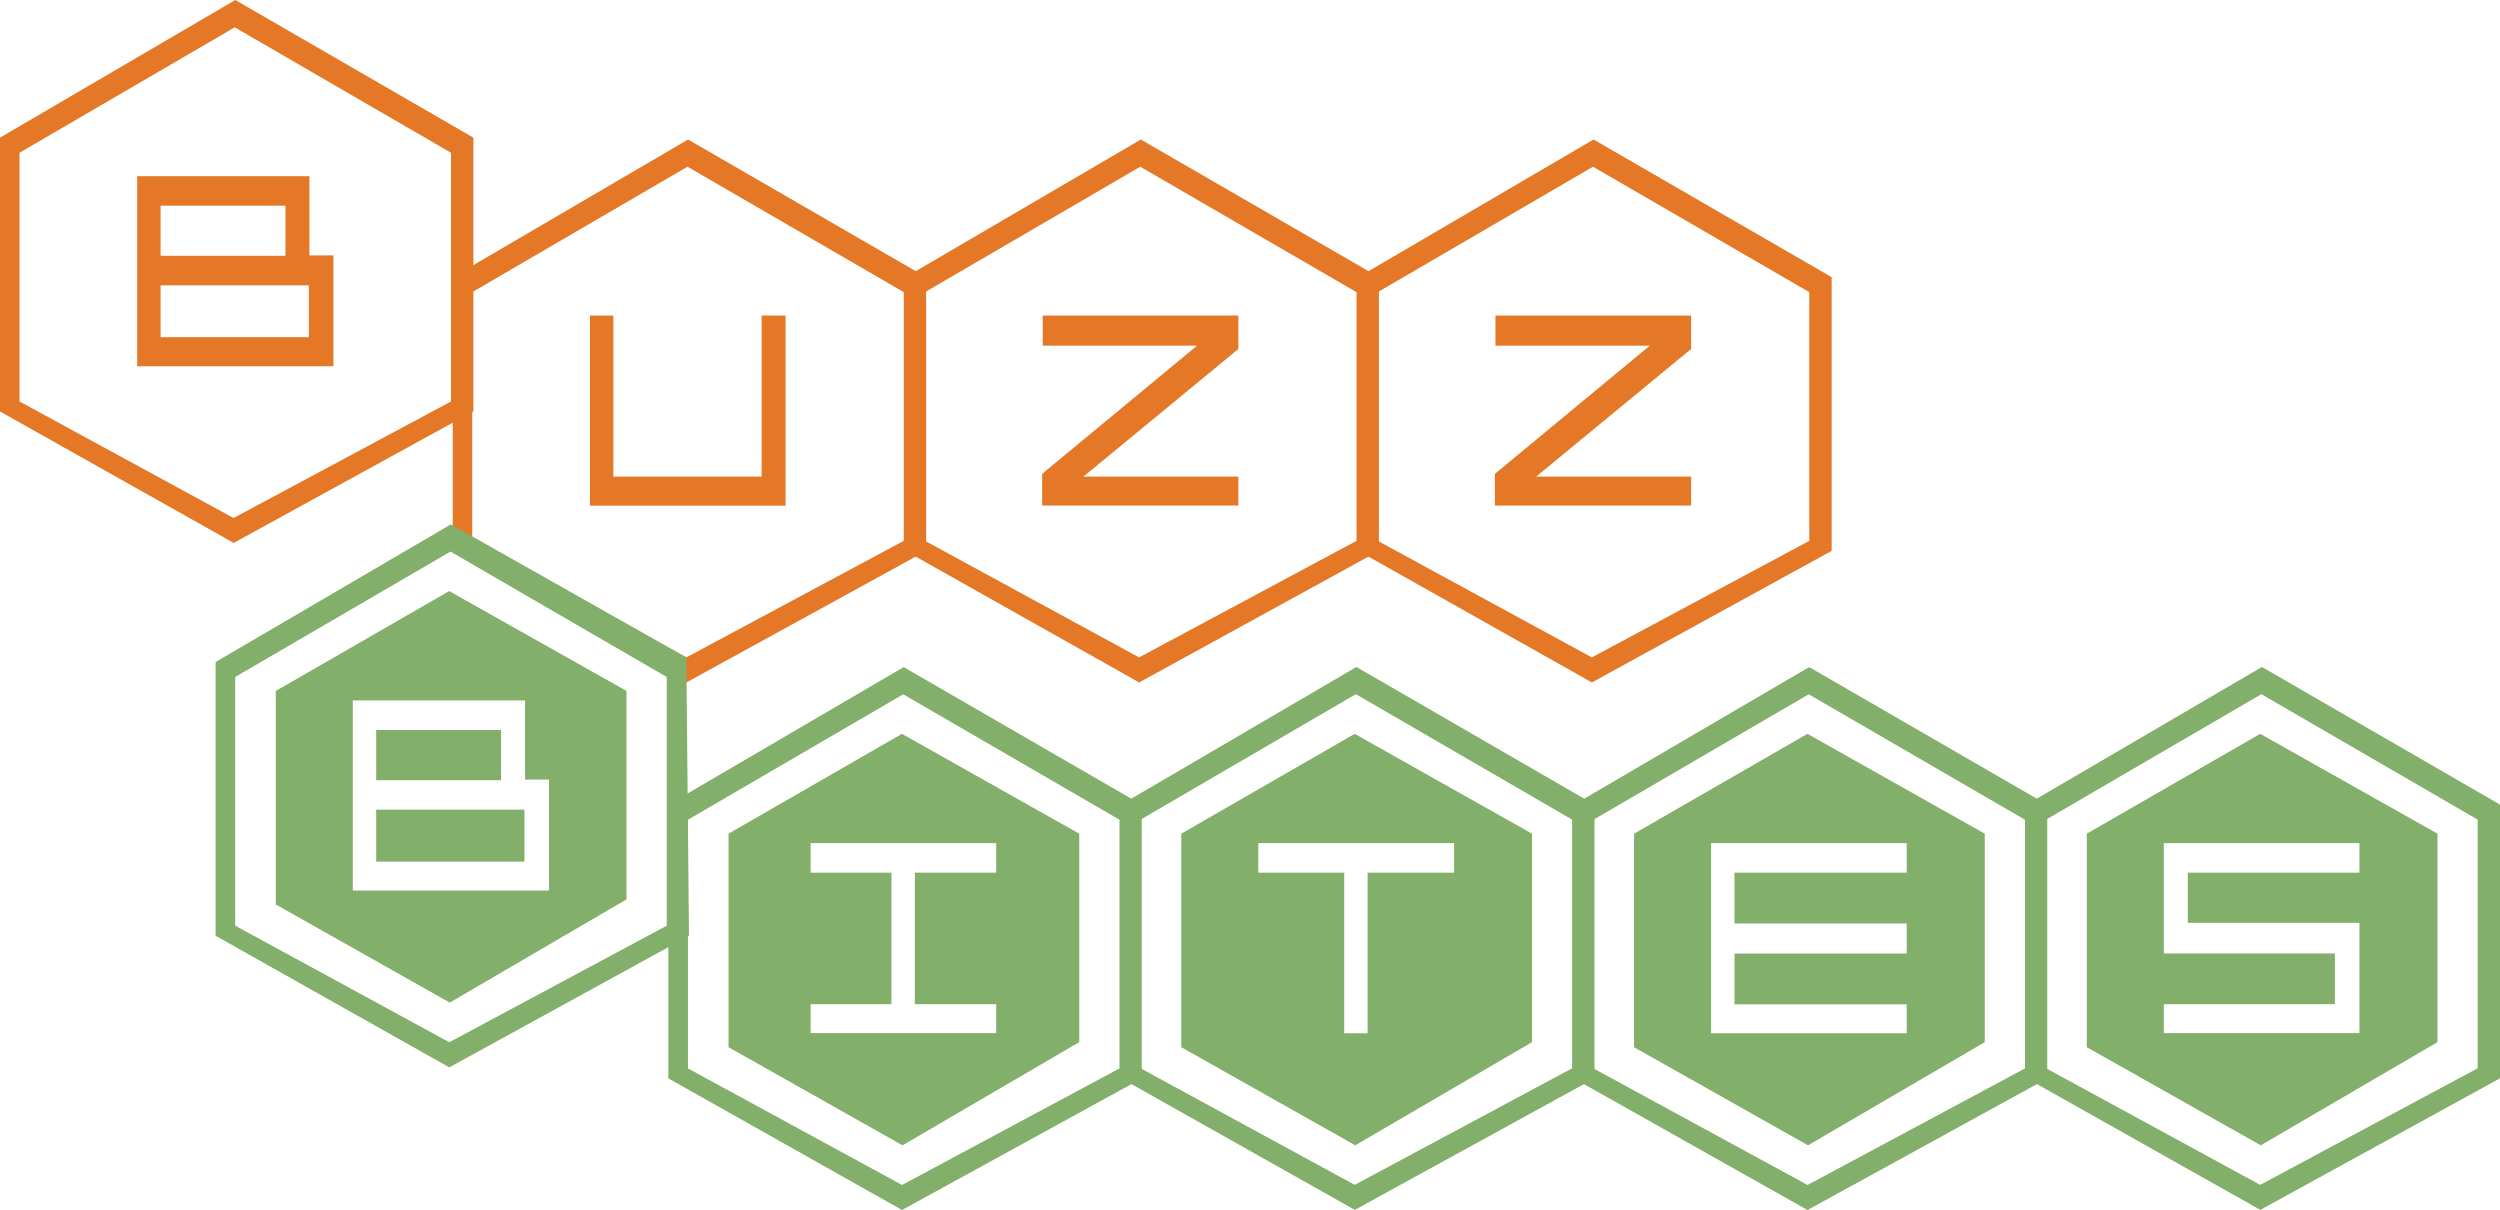
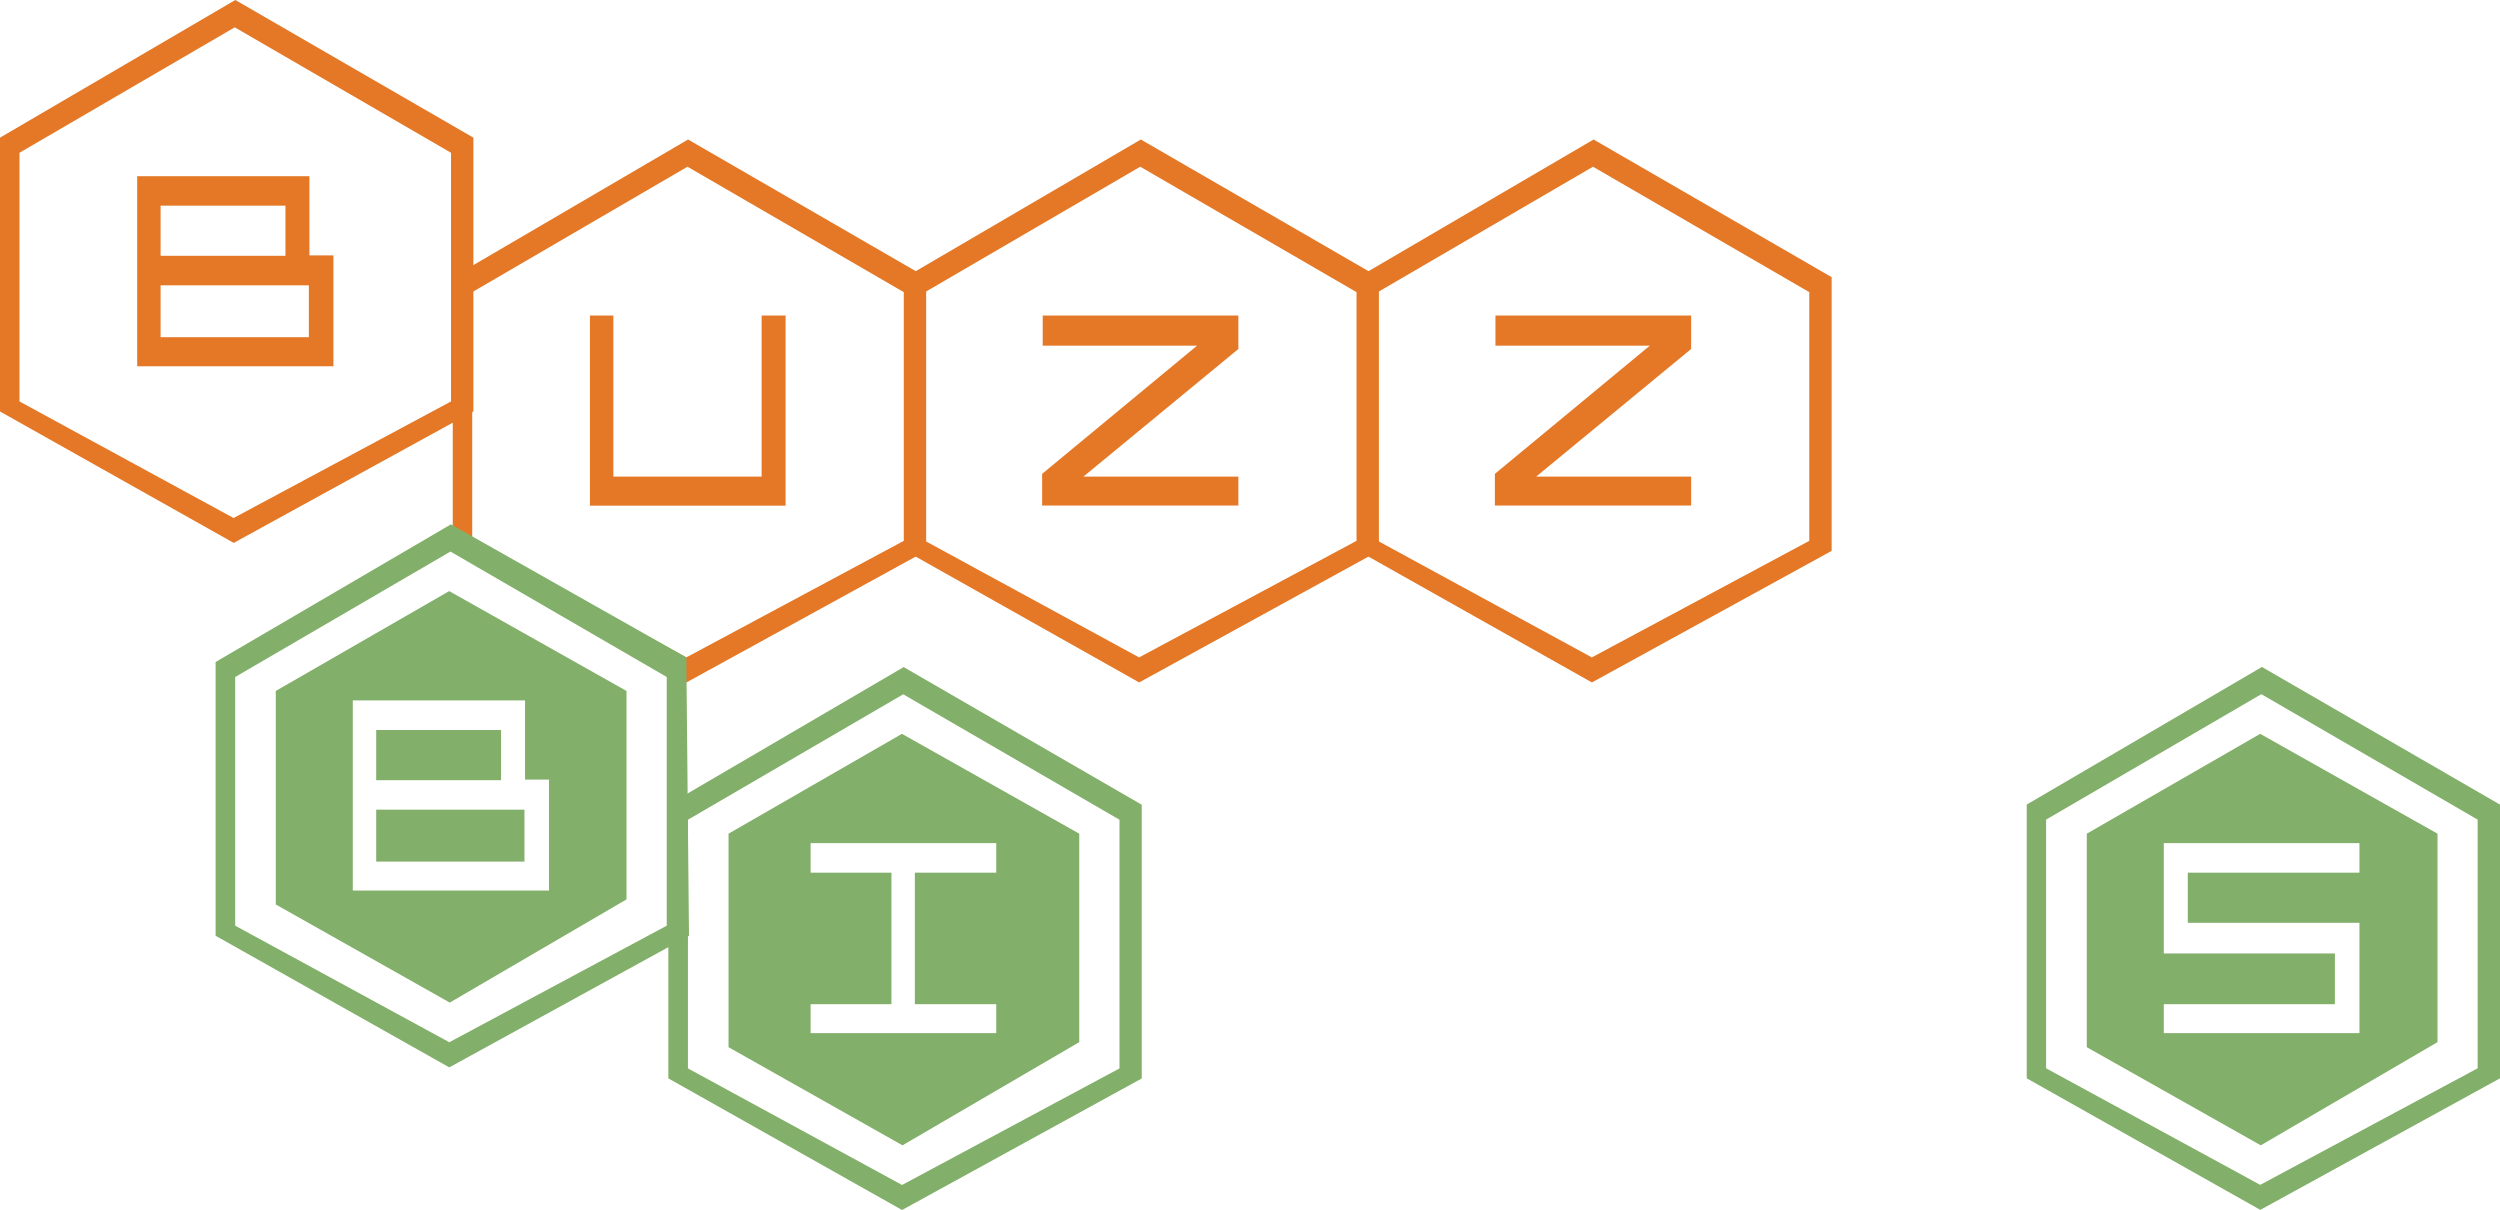
<svg xmlns="http://www.w3.org/2000/svg" id="Layer_2" data-name="Layer 2" viewBox="0 0 216.84 104.95">
  <defs>
    <style>
      .cls-1 {
        fill: #82af69;
      }

      .cls-1, .cls-2 {
        stroke-width: 0px;
      }

      .cls-2 {
        fill: #e47826;
      }
    </style>
  </defs>
  <g id="Text">
    <g>
      <g>
        <path class="cls-2" d="M0,35.69V11.94L20.41,0l20.65,11.94v23.74l-20.79,11.41L0,35.69ZM1.69,34.82l18.57,10.11,18.86-10.11V13.25L20.36,2.37,1.69,13.25v21.57ZM26.84,15.28v6.87h2.08v9.62H11.9V15.28h14.94ZM13.93,22.19h10.83v-4.35h-10.83v4.35ZM13.93,29.25h12.86v-4.5h-12.86v4.5Z" />
        <path class="cls-2" d="M59.53,59.19l-20.26-11.41v-23.74l20.41-11.94,20.65,11.94v23.74l-20.79,11.41ZM40.96,25.34v21.57l18.57,10.11,18.86-10.11v-21.57l-18.76-10.88-18.67,10.88ZM68.14,43.86h-16.97v-16.49h2.03v13.97h12.86v-13.97h2.08v16.49Z" />
        <path class="cls-2" d="M98.8,59.19l-20.26-11.41v-23.74l20.41-11.94,20.65,11.94v23.74l-20.79,11.41ZM80.23,25.34v21.57l18.57,10.11,18.86-10.11v-21.57l-18.76-10.88-18.67,10.88ZM90.39,41.1l13.44-11.12h-13.39v-2.61h16.97v2.9l-13.44,11.07h13.44v2.51h-17.02v-2.76Z" />
        <path class="cls-2" d="M138.07,59.19l-20.26-11.41v-23.74l20.41-11.94,20.65,11.94v23.74l-20.79,11.41ZM119.5,25.34v21.57l18.57,10.11,18.86-10.11v-21.57l-18.76-10.88-18.67,10.88ZM129.66,41.1l13.44-11.12h-13.39v-2.61h16.97v2.9l-13.44,11.07h13.44v2.51h-17.02v-2.76Z" />
      </g>
      <g>
        <path class="cls-1" d="M18.7,81.16v-23.74l20.41-11.94,20.42,11.54.23,24.15-20.79,11.41-20.26-11.41ZM20.4,80.29l18.57,10.11,18.86-10.11v-21.57l-18.76-10.88-18.67,10.88v21.57ZM54.34,78.01l-15.33,8.95-15.09-8.51v-18.52l15.04-8.66,15.38,8.66v18.08ZM47.62,77.24v-9.62h-2.08v-6.87h-14.94v16.49h17.02ZM43.46,67.67h-10.83v-4.35h10.83v4.35ZM45.49,74.73h-12.86v-4.5h12.86v4.5Z" />
        <path class="cls-1" d="M57.97,93.54v-23.74l20.41-11.94,20.65,11.94v23.74l-20.79,11.41-20.26-11.41ZM59.67,92.67l18.57,10.11,18.86-10.11v-21.57l-18.76-10.88-18.67,10.88v21.57ZM93.61,90.39l-15.33,8.95-15.09-8.51v-18.52l15.04-8.66,15.38,8.66v18.08ZM79.35,87.1v-11.41h7.06v-2.56h-16.1v2.56h7.01v11.41h-7.01v2.51h16.1v-2.51h-7.06Z" />
-         <path class="cls-1" d="M97.24,69.79l20.41-11.94,20.65,11.94v23.74l-20.79,11.41-20.26-11.41v-23.74ZM117.5,102.77l18.86-10.11v-21.57l-18.76-10.88-18.67,10.88v21.57l18.57,10.11ZM132.88,90.39l-15.33,8.95-15.09-8.51v-18.52l15.04-8.66,15.38,8.66v18.08ZM126.11,73.13h-16.97v2.56h7.45v13.93h2.03v-13.93h7.5v-2.56Z" />
-         <path class="cls-1" d="M156.77,104.95l-20.26-11.41v-23.74l20.41-11.94,20.65,11.94v23.74l-20.79,11.41ZM138.21,71.1v21.57l18.57,10.11,18.86-10.11v-21.57l-18.76-10.88-18.67,10.88ZM172.15,90.39l-15.33,8.95-15.09-8.51v-18.52l15.04-8.66,15.38,8.66v18.08ZM150.44,80.09v-4.4h14.94v-2.56h-16.97v16.49h16.97v-2.51h-14.94v-4.4h14.94v-2.61h-14.94Z" />
        <path class="cls-1" d="M175.78,69.79l20.41-11.94,20.65,11.94v23.74l-20.79,11.41-20.26-11.41v-23.74ZM196.04,102.77l18.86-10.11v-21.57l-18.76-10.88-18.67,10.88v21.57l18.57,10.11ZM211.42,90.39l-15.33,8.95-15.09-8.51v-18.52l15.04-8.66,15.38,8.66v18.08ZM204.65,80.04h-14.89v-4.35h14.89v-2.56h-16.97v9.57h14.84v4.4h-14.84v2.51h16.97v-9.57Z" />
      </g>
    </g>
  </g>
</svg>